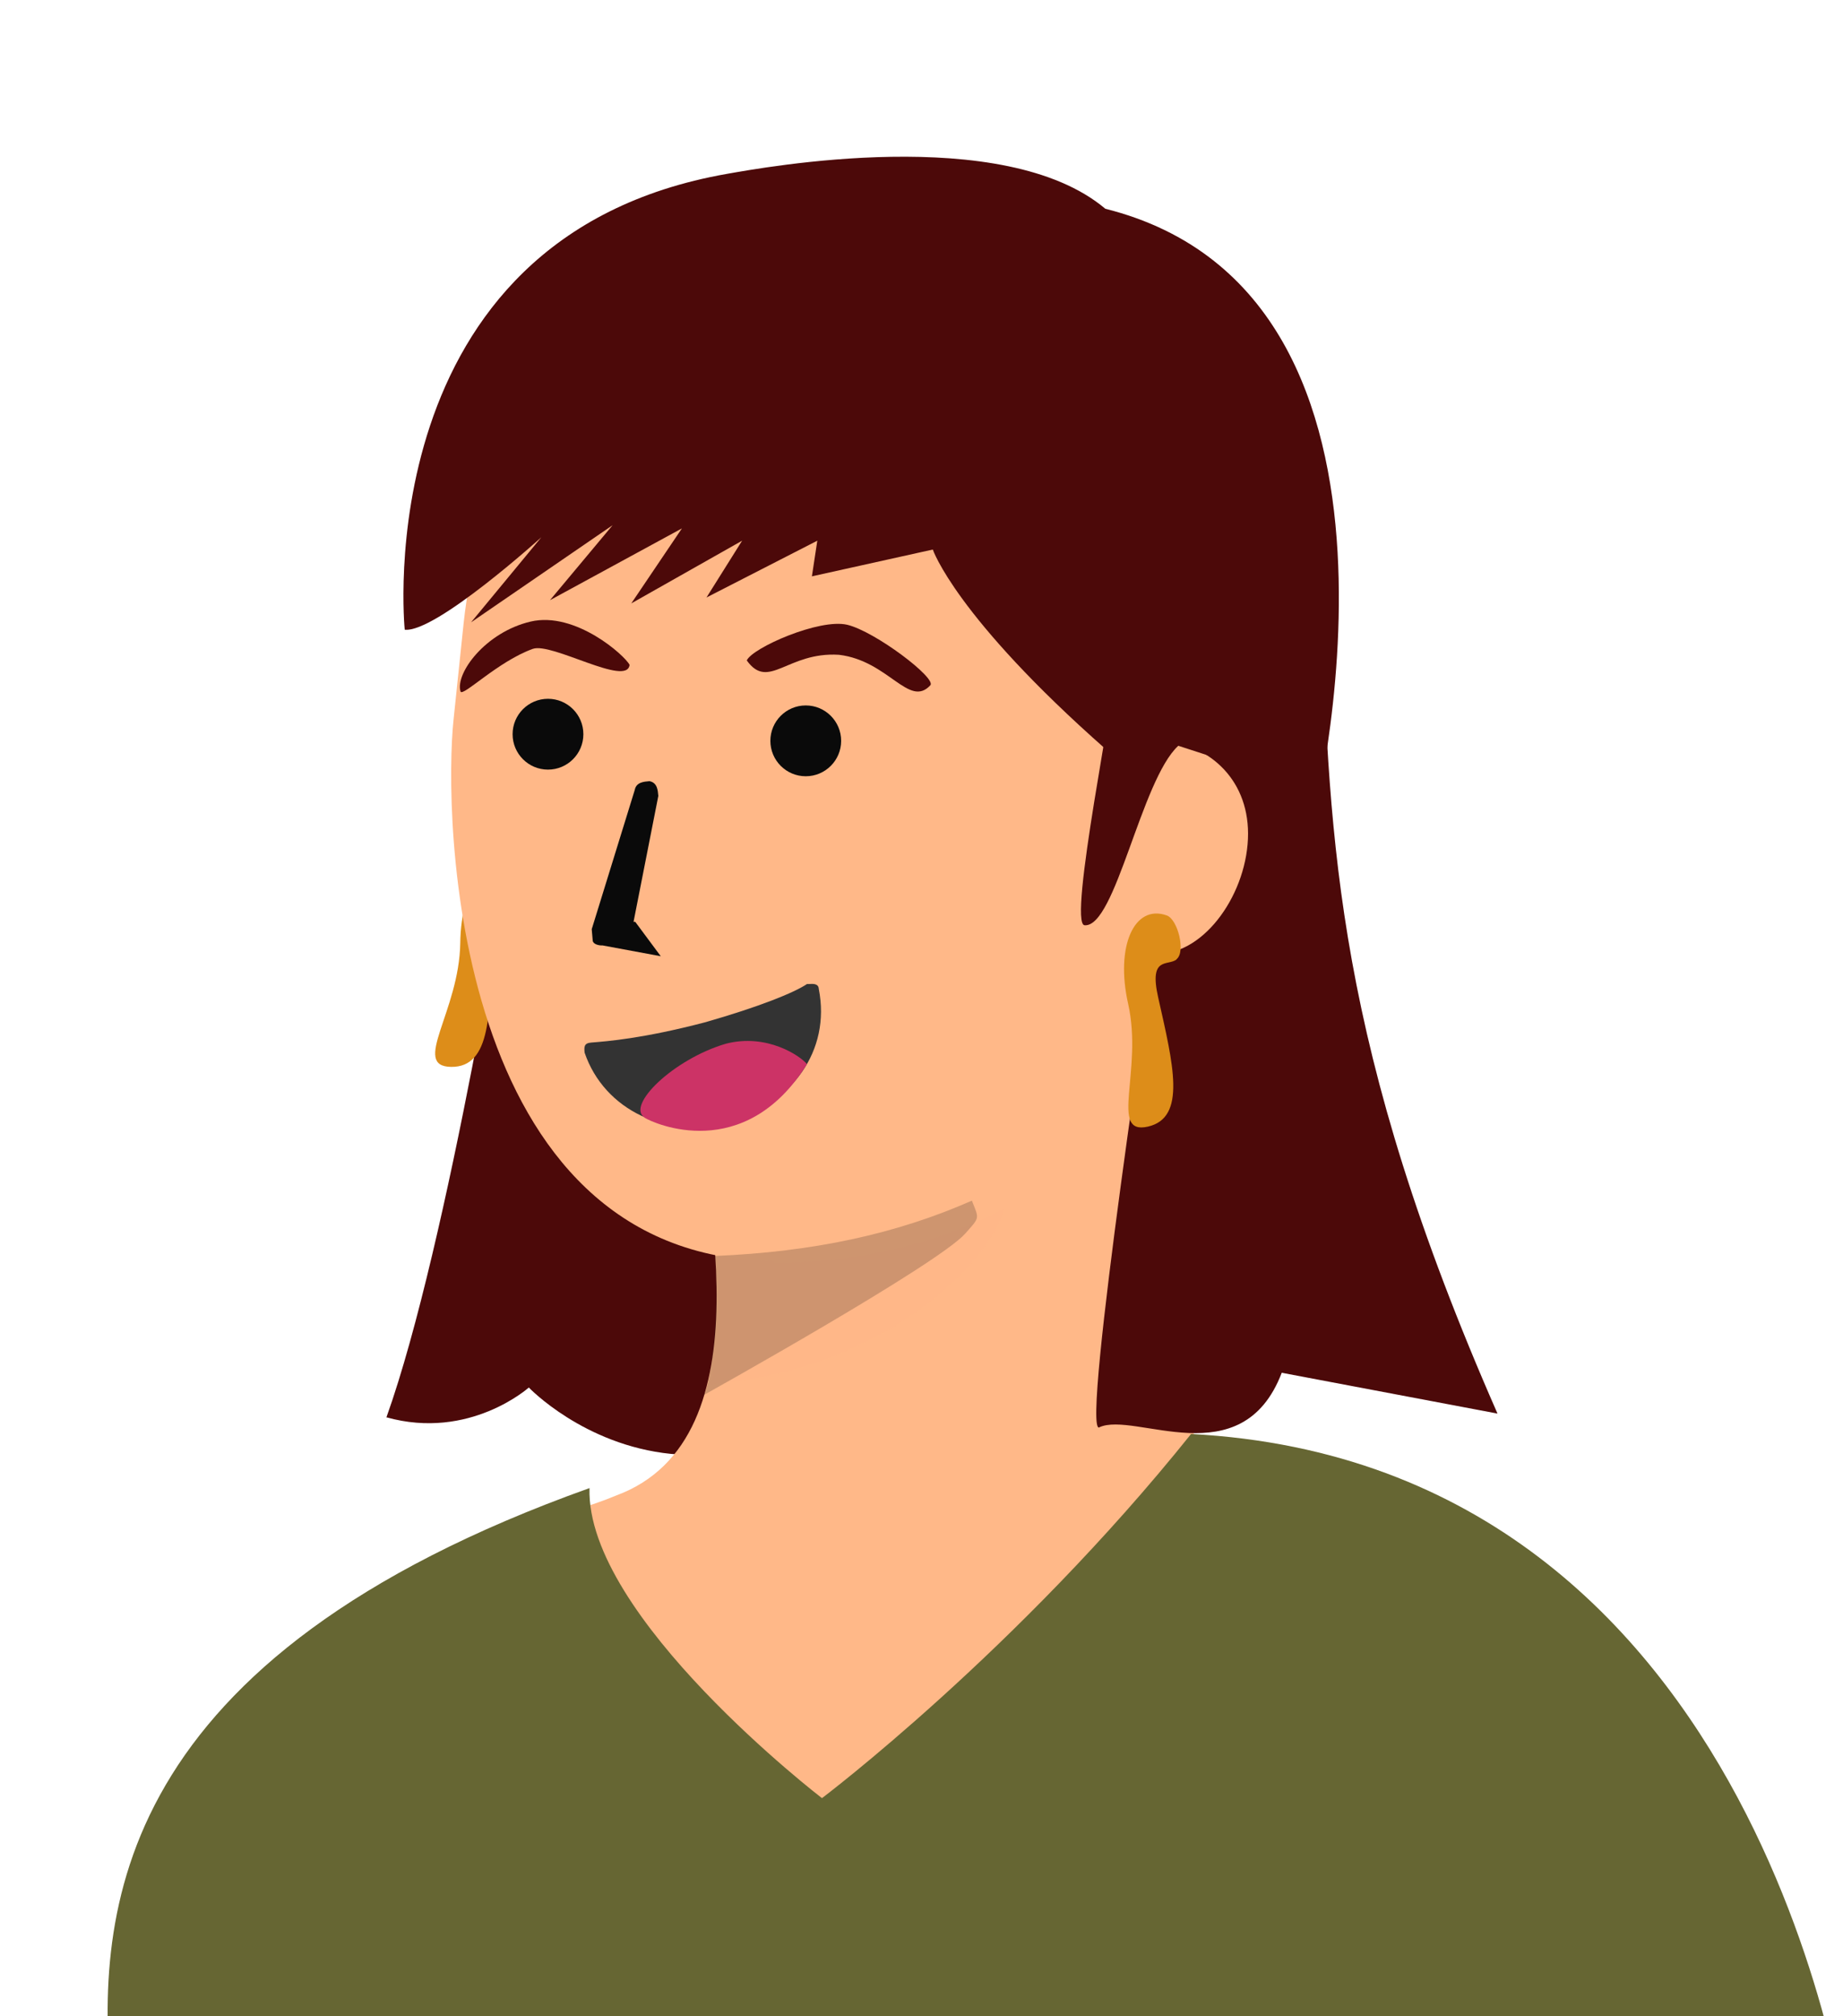
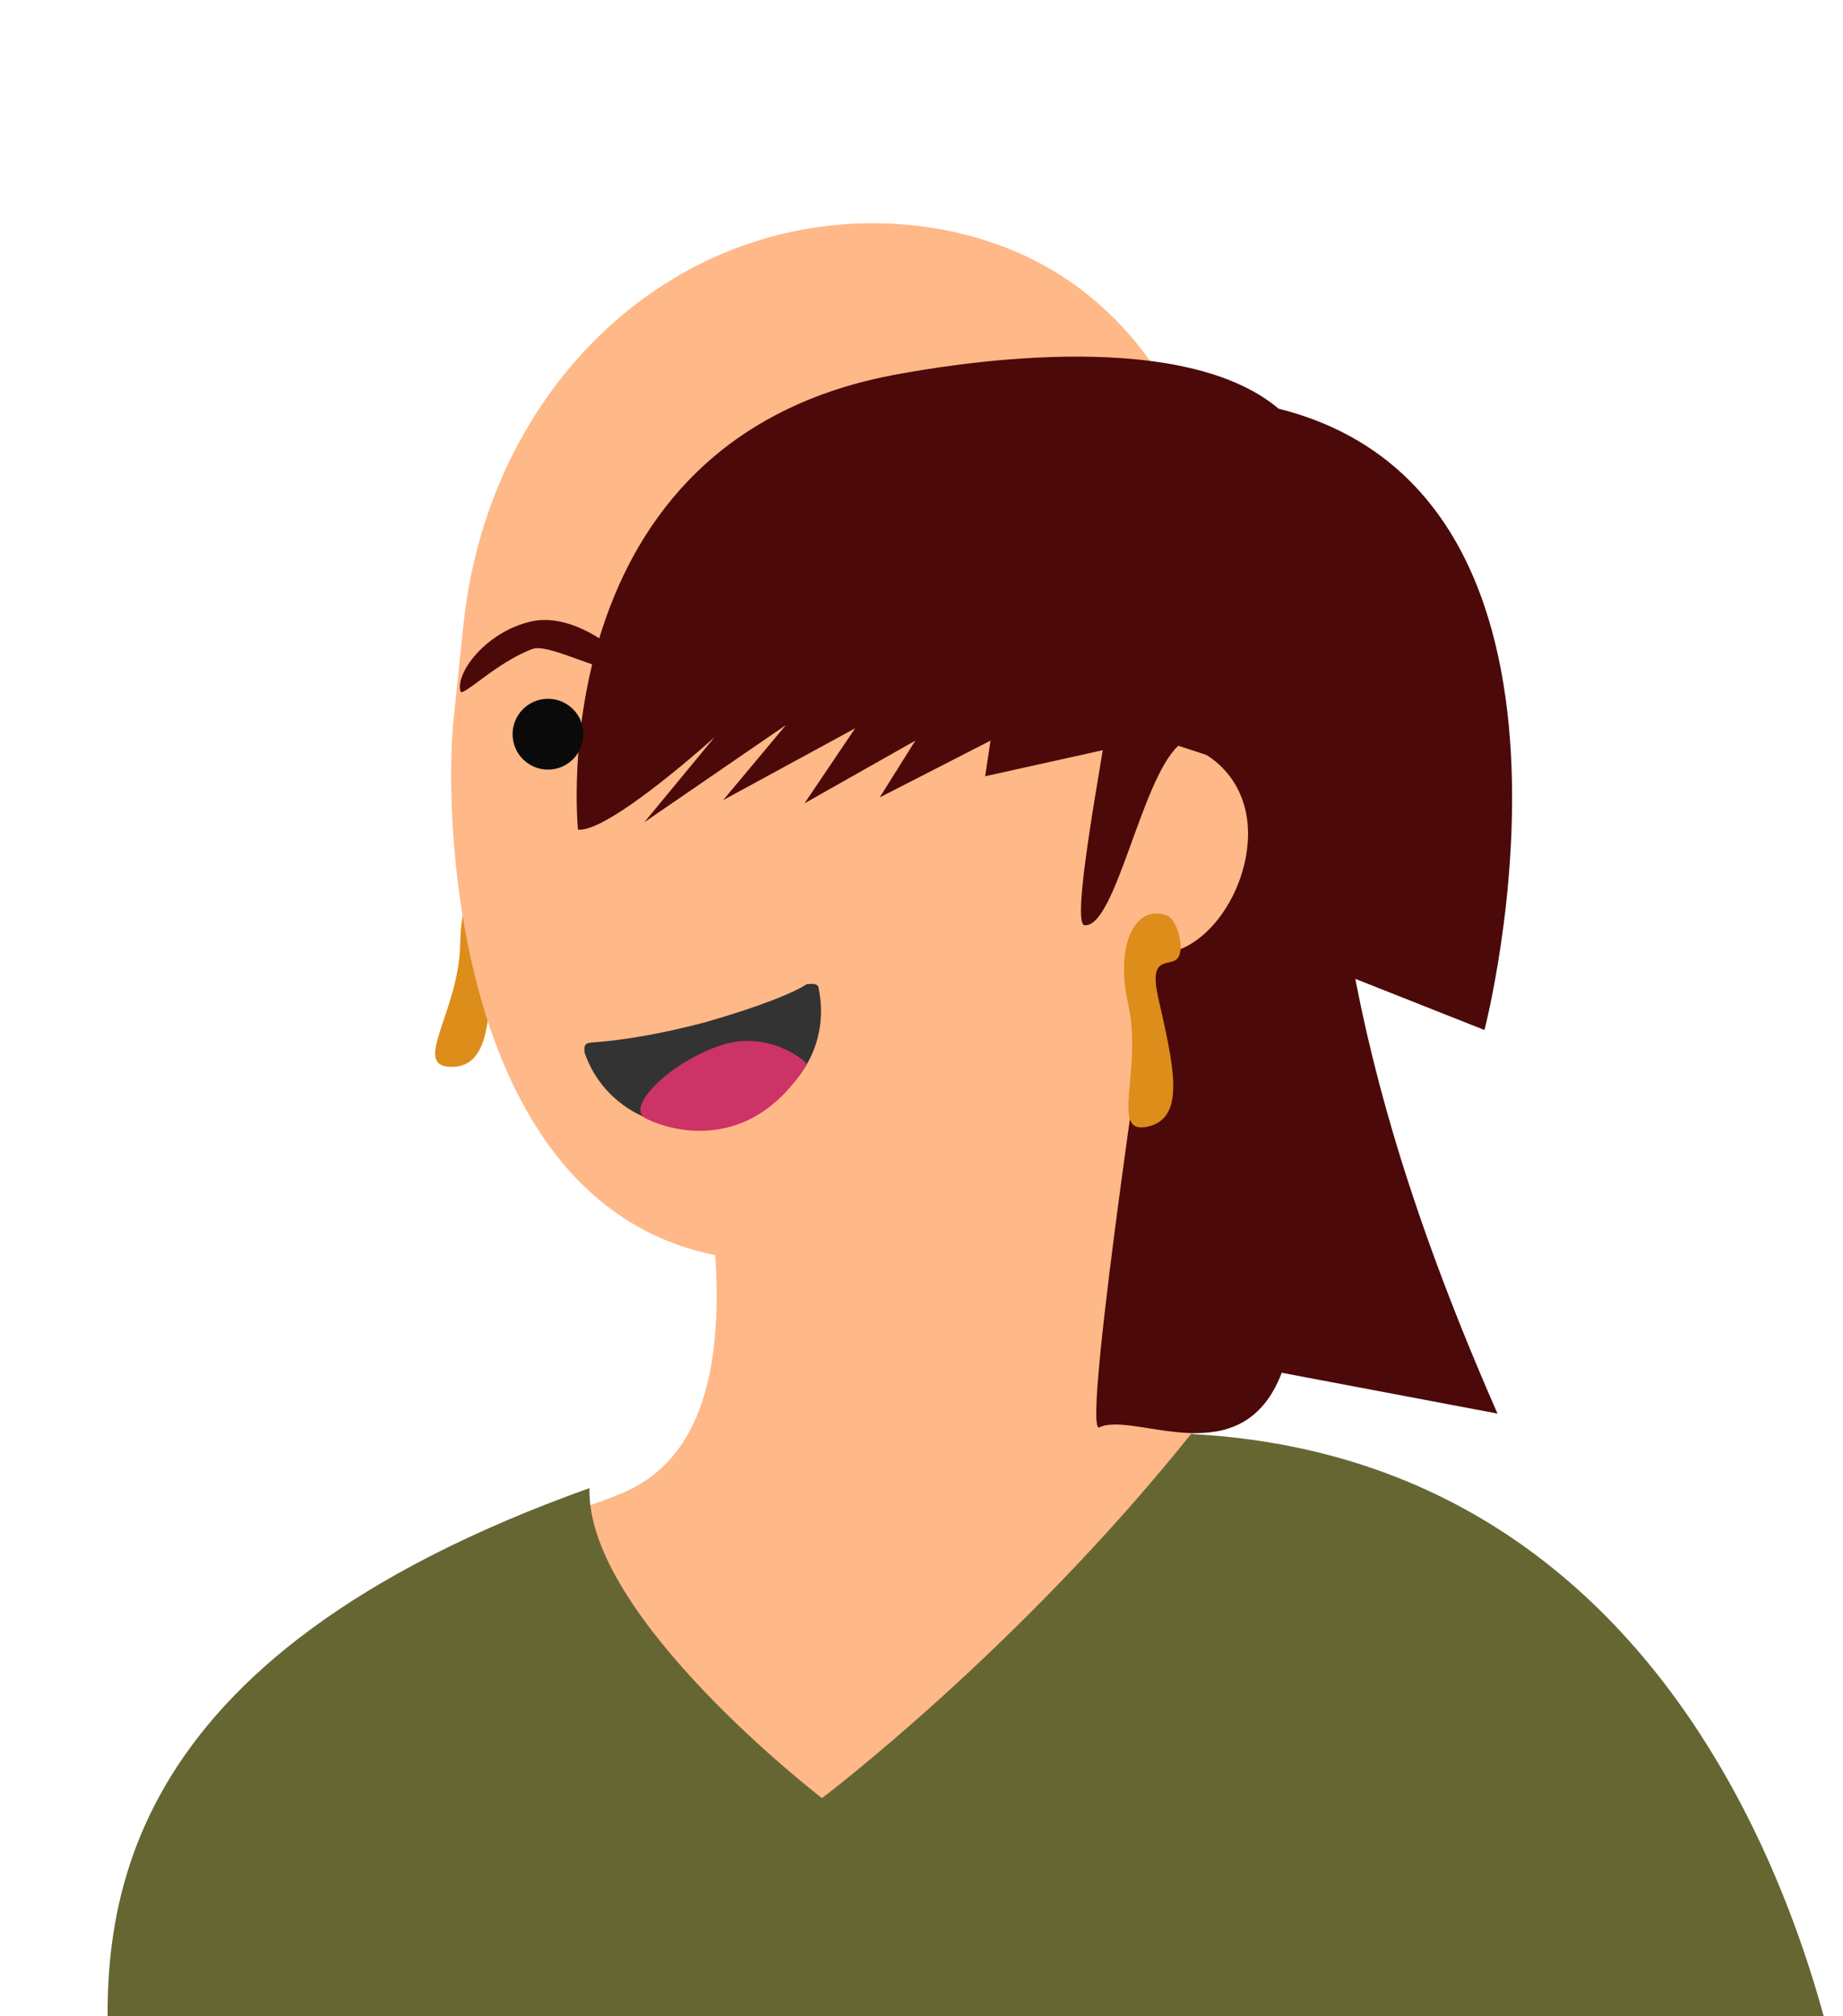
<svg xmlns="http://www.w3.org/2000/svg" id="_レイヤー_2" viewBox="0 0 75 82">
  <defs>
    <style>.cls-1{fill:none;}.cls-2{fill:#663;}.cls-3{fill:#0c0c0c;}.cls-3,.cls-4{isolation:isolate;opacity:.2;}.cls-5{fill:#c36;}.cls-4,.cls-6{fill:#ffb888;}.cls-7{fill:#dd8d19;}.cls-8{fill:#4c0909;}.cls-9{fill:#0a0a0a;}.cls-10{fill:#333;}.cls-11{clip-path:url(#clippath);}</style>
    <clipPath id="clippath">
      <rect class="cls-1" width="75" height="82" />
    </clipPath>
  </defs>
  <g id="Layer_2">
    <g class="cls-11">
-       <path class="cls-8" d="M15.72,57.64c3.39.95,5.8-1.21,5.8-1.21,0,0,2.23,2.34,5.79,2.7,5.84.58,5.46-20.32,3.03-23.55l-9.52-1.18s-2.57,16.19-5.09,23.23Z" />
      <path class="cls-7" d="M21.07,37.04c.43-.21.42-1.57.02-1.83-1.17-.76-2.33.73-2.36,3.14-.04,2.79-2.01,5.02-.37,5.04s1.59-2.24,1.63-5.02c.02-1.73.68-1.14,1.08-1.32Z" />
      <path id="sk-51" class="cls-6" d="M21.85,62.05s2.12,14.96,19.51,12.3c12.08-1.83,14.26-13.03,14.47-13.04-1.36-.18-5.08-.77-5.67-1.08-1.98-.91-1.79-3.36-2.63-7.04-.51-2.08-.71-13.09-1.15-15.24l-18.3,5.55c.63,4.54,3.25,15.01-3,17.32-1.03.43-2.14.73-3.38,1.1h.14s.01.13.01.13h0Z" />
      <path id="sh-51" class="cls-4" d="M28.91,56.29c.22-.86.3-1.65.34-2.92.1-2.41-.2-4.51-.65-6.73,3.75-.85,7.22-2.66,9.92-5.27.45,1.24,2.77,6.71,2.3,7.95-.81,2.39-5.23,6.47-11.98,6.98h.07s0,0,0,0Z" />
      <path class="cls-6" d="M31.5,51.36c7.35,0,15.76-3.66,16.85-13.57l1.44-9.01c1.09-9.9-3.17-18.55-12.57-19.61h0c-9.33-.99-17.27,6.18-18.35,16.15l-.41,3.92c-.42,3.85-.11,21.91,13.04,22.05h0v.07Z" />
-       <path id="sh1" class="cls-3" d="M39.28,50.17c.6-.68.57-.58.27-1.34-3.09,1.36-6.45,2.08-10.45,2.25.18,2.49-.19,5.22-.45,5.65,0,0,9.5-5.29,10.63-6.56Z" />
-       <path class="cls-8" d="M45.01,30.48c-6.13-5.4-7.05-8.13-7.05-8.13l-4.92,1.09.22-1.45-4.51,2.31,1.45-2.31-4.51,2.55,2.06-3.05-5.37,2.92,2.55-3.05-5.76,3.95,2.86-3.46s-4.31,3.9-5.56,3.76c0,0-1.62-15.96,13.12-18.54,1.44-.25,11.25-2.07,15.39,1.42,14.03,3.52,8.38,25.27,8.38,25.27l-8.34-3.3Z" />
+       <path class="cls-8" d="M45.01,30.48l-4.92,1.09.22-1.45-4.51,2.31,1.45-2.31-4.51,2.55,2.06-3.05-5.37,2.92,2.55-3.05-5.76,3.95,2.86-3.46s-4.31,3.9-5.56,3.76c0,0-1.62-15.96,13.12-18.54,1.44-.25,11.25-2.07,15.39,1.42,14.03,3.52,8.38,25.27,8.38,25.27l-8.34-3.3Z" />
      <g id="e1_n-51">
-         <path class="cls-9" d="M25.78,37.5l1.01-5.13c-.02-.23-.04-.54-.36-.6-.23.02-.54.04-.6.36l-1.75,5.66.04.46c.01.15.25.21.4.2l2.37.44-1.04-1.4h-.08Z" />
-       </g>
+         </g>
      <path class="cls-10" d="M32.92,40.02c.15-.01.39-.03.4.2.5,2.53-1.12,4.68-3.64,5.41-2.51.73-5.09-.47-5.89-2.82-.02-.23-.03-.39.28-.41.62-.05,2.09-.16,4.61-.82,2.21-.63,3.64-1.21,4.16-1.56h.08Z" />
      <path class="cls-5" d="M26.23,45.45c-.76-.49,1.17-2.37,3.3-3,1.68-.44,3.05.5,3.31.83-2.55,4.08-6.25,2.41-6.62,2.17Z" />
-       <path id="e1_eb-101" class="cls-8" d="M30.39,26.86c.89,1.24,1.65-.36,3.75-.23,2.02.24,2.85,2.18,3.72,1.24.26-.29-2.25-2.19-3.38-2.46s-3.87.94-4.09,1.45h0Z" />
      <path id="e1_eb-91" class="cls-8" d="M18.74,28.12c.07.25,1.52-1.22,2.94-1.73.77-.28,3.84,1.56,3.94.65-.18-.37-2.2-2.19-4.03-1.76s-3.07,2.1-2.85,2.84Z" />
      <circle id="e1_eye-91" class="cls-9" cx="22.3" cy="29.86" r="1.44" />
-       <circle id="e1_eye-101" class="cls-9" cx="32.79" cy="30.13" r="1.44" />
      <path class="cls-8" d="M44.73,58.05c1.44-.68,5.8,2.03,7.43-2.22l8.78,1.66c-6.59-14.99-6.81-23.22-7.17-32.58l-6.7,13.14s-3.12,20.43-2.33,20Z" />
      <path class="cls-6" d="M46.74,38.76c1.96.33,3.82-2.02,4.03-4.42s-1.34-3.95-3.3-4.22l-1.81-.28-.63,8.69,1.76.28h-.05s0-.06,0-.06Z" />
      <path class="cls-8" d="M45.4,27.03c.06.79-1.97,10.59-1.26,10.6,1.26.09,2.29-5.9,3.81-7.3l1.2.39c1.05.17,1.96.71,2.51,1.58l-.11-3.65-6.11-1.8h0v.12s-.04,0-.04,0v.06Z" />
      <path class="cls-2" d="M75.25,86.96c-32.69-2.55-44.84,2.69-70.71-2.09-.7-7.19.09-17.43,19.45-24.35-.16,5.23,9.46,12.61,9.46,12.61,0,0,7.95-5.99,15.02-14.81,23.59,1.25,26.79,28.64,26.79,28.64Z" />
      <path class="cls-7" d="M47.88,39.01c.38-.3.05-1.62-.4-1.78-1.32-.47-2.1,1.25-1.57,3.6.61,2.72-.79,5.35.8,4.99s1.03-2.54.42-5.26c-.38-1.69.4-1.26.75-1.54Z" />
    </g>
  </g>
</svg>